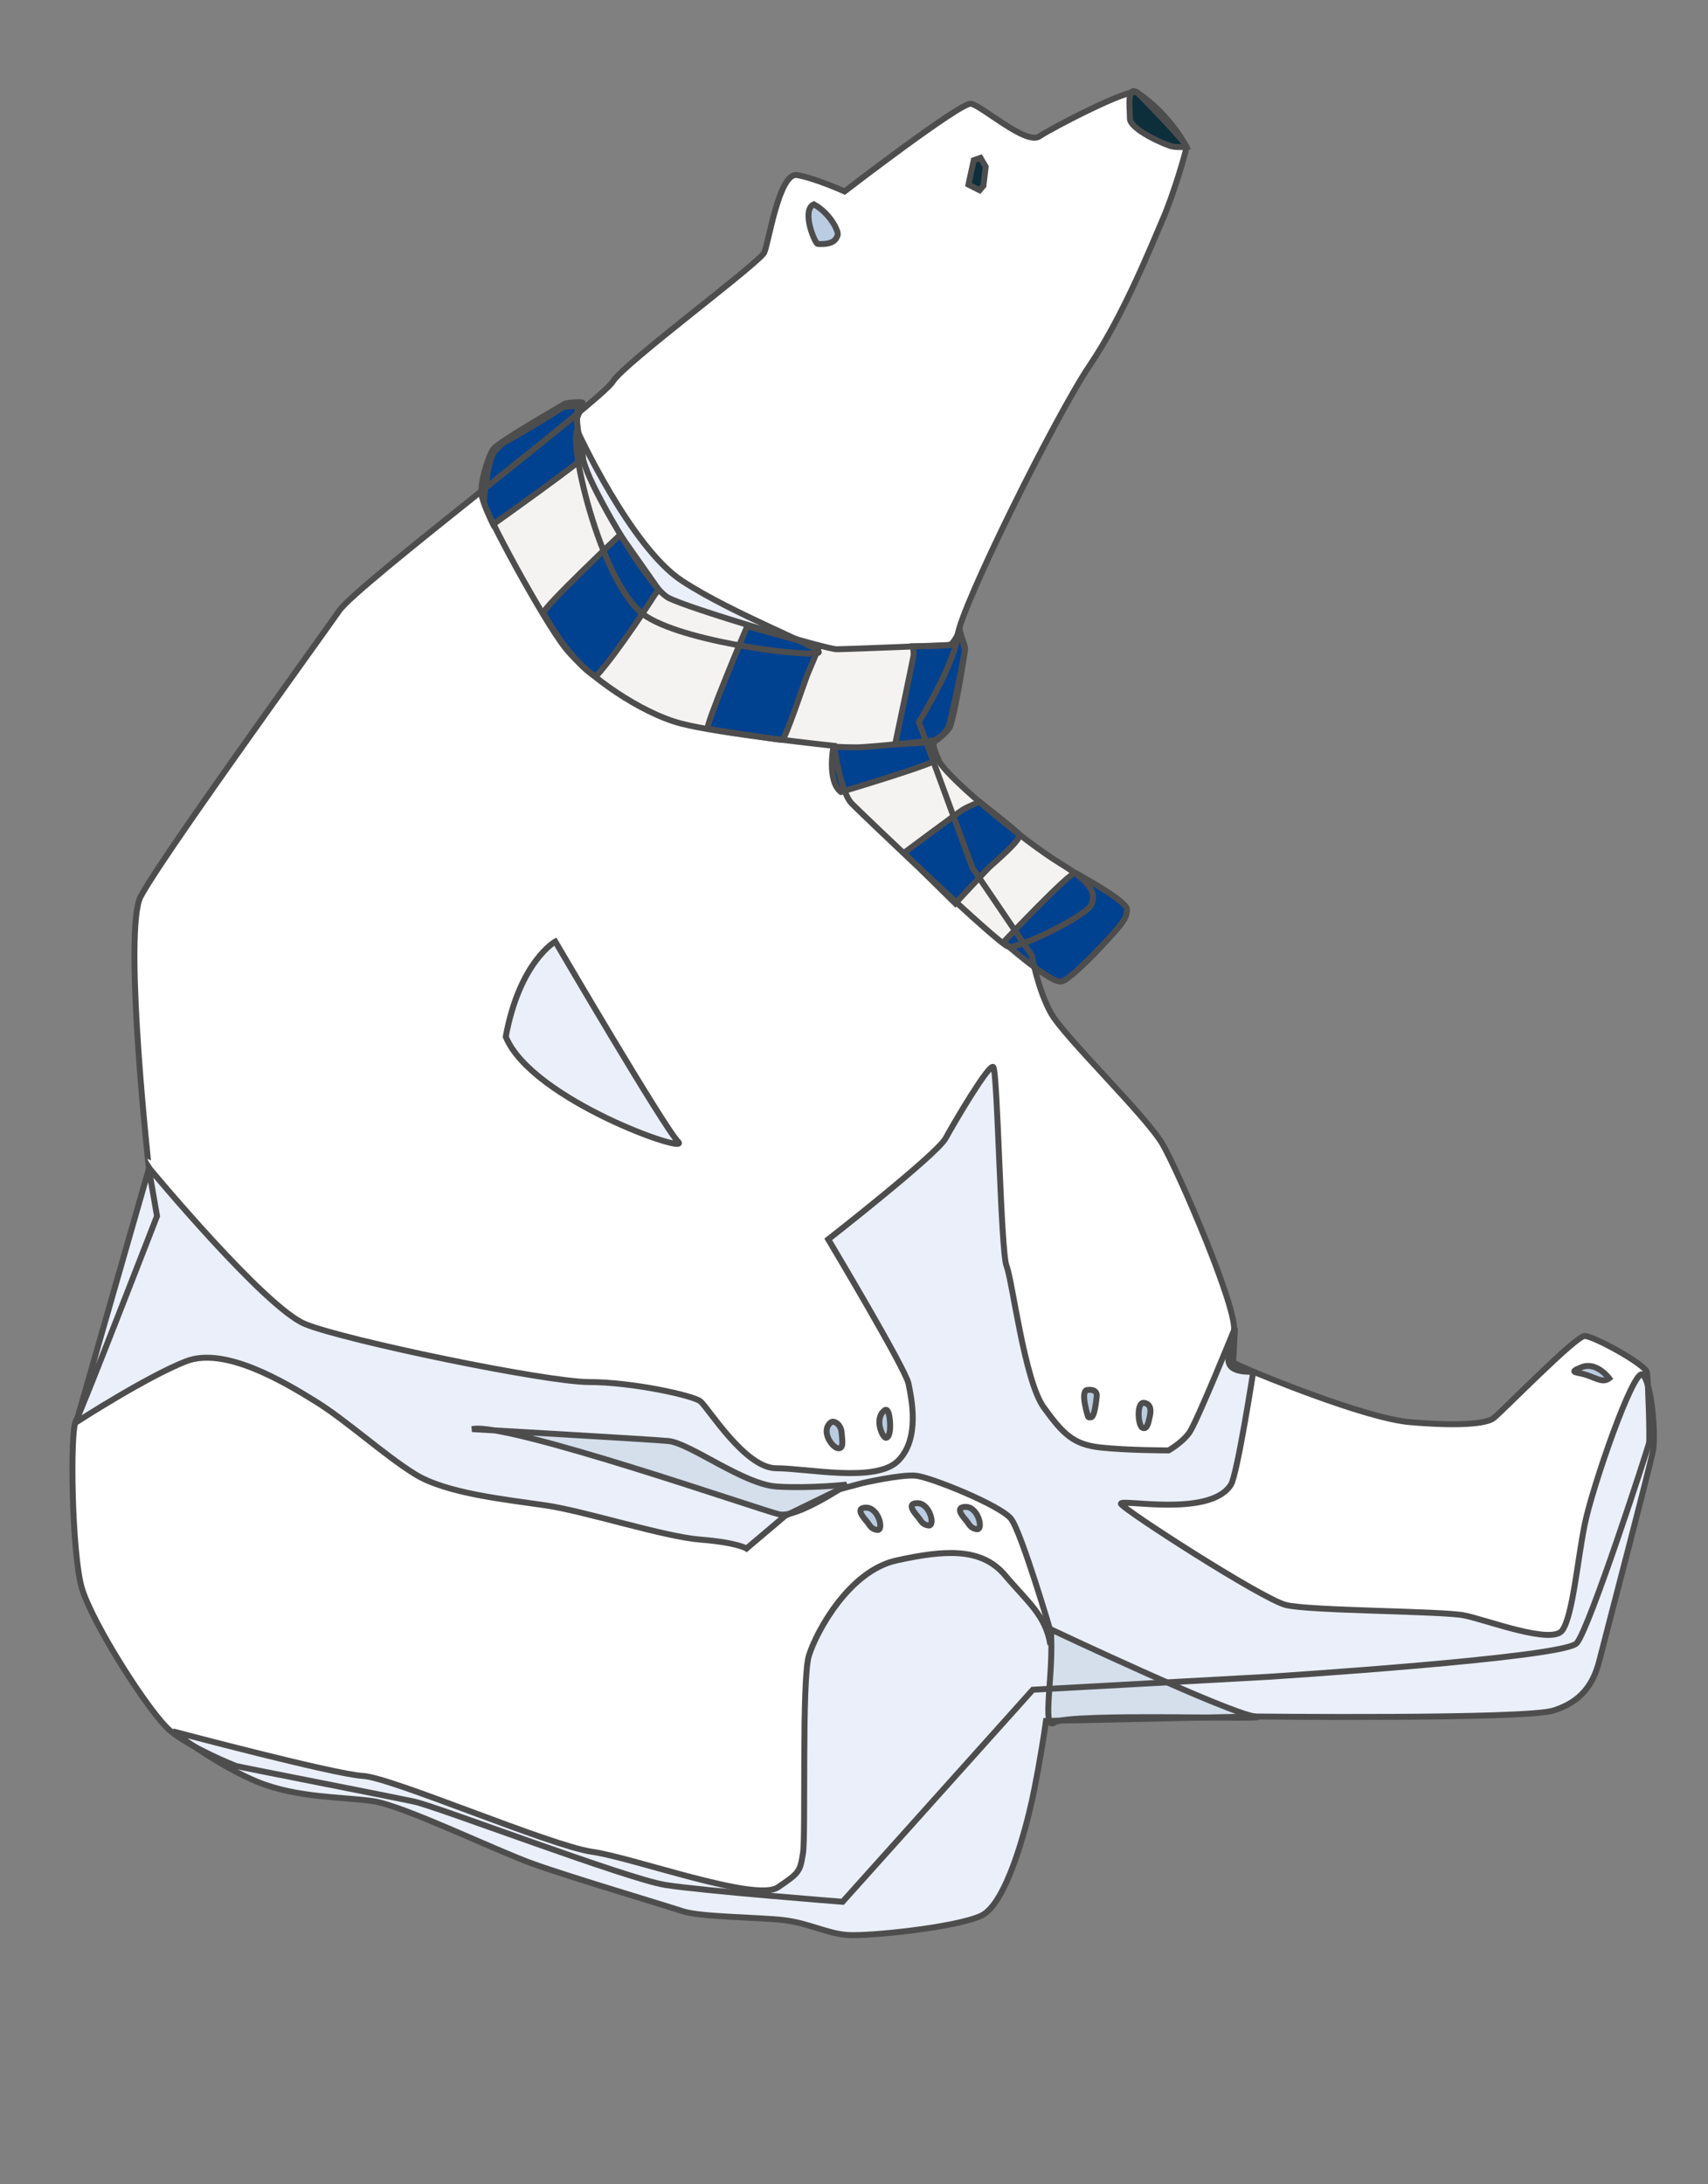
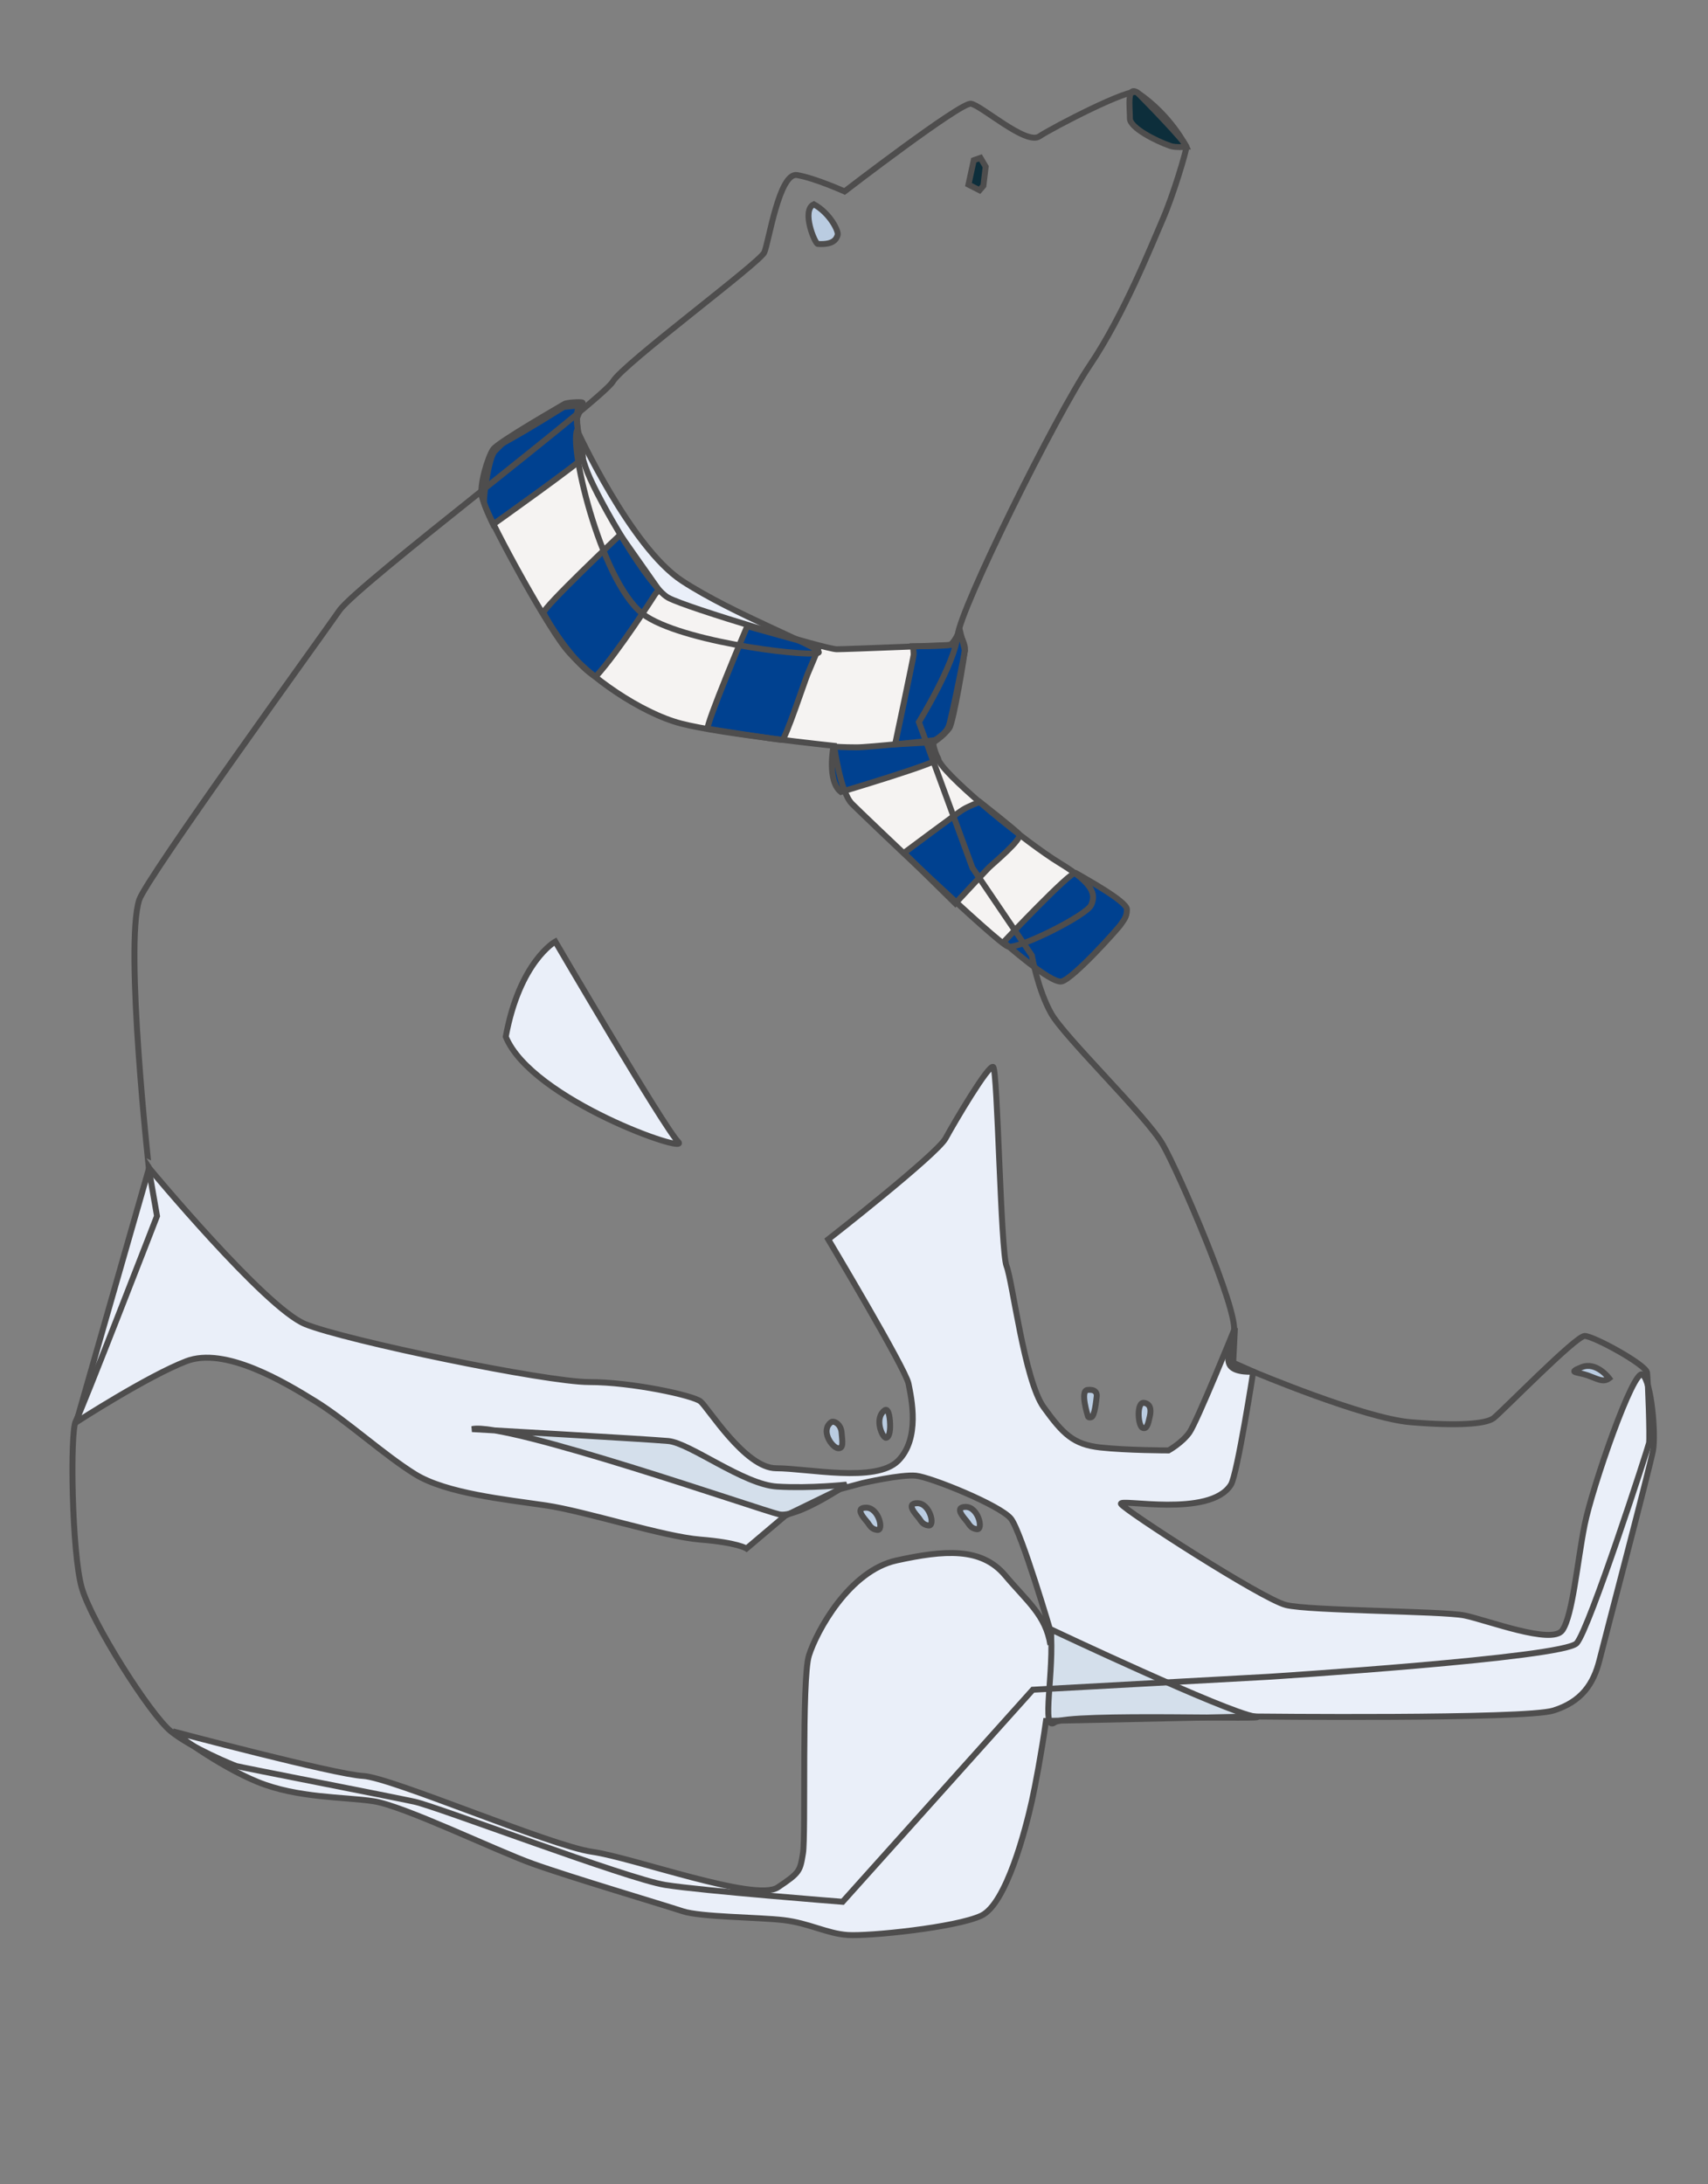
<svg xmlns="http://www.w3.org/2000/svg" version="1.1" id="レイヤー_1" x="0px" y="0px" width="287.333px" height="367.364px" viewBox="0 0 287.333 367.364" enable-background="new 0 0 287.333 367.364" xml:space="preserve">
  <rect x="0" y="0" width="287.333" height="367.364" fill="#808080" stroke="none" />
  <g>
    <g>
-       <path fill="#FFFFFF" d="M23.415,151.363c1.156-3.621,30.667-44.334,33.667-48.667s44.25-35.5,46-38.5s24.75-20,25.5-21.75    s2.5-13.5,5.5-13s8,2.75,8,2.75s19.5-15,21.25-14.75s9.25,7,11.5,5.5s15.5-8.375,16.5-7.375s8.25,8.375,8.25,9.125    s-2.25,8.25-4,12.25s-6.5,16-12.25,24.5s-21.75,40.75-22.25,45.5s-6.5,14.5-6.5,14.5l9,24.5l10,14.75c0,0,1,5.75,3.25,9.75    s16,17.25,18.75,22s12.75,28,12,31.5c-0.375,1.748-1.53,4.501-0.625,5.75c0.906,1.253,3.875,1,3.875,1s18.584,7.833,26.417,8.5    s12.667,0.333,14-0.667s13.833-13.833,15.333-13.833s10.334,4.833,10.5,6.167c0.166,1.333,0.5,11,0.334,11.833    c-0.168,0.833-10,31.167-12.167,33.667s-52,5.666-52,5.666l-39.5,2.167l-32,35.667c0,0-23.5-1.833-29.833-2.833    c-6.334-1-38.333-13.166-42.167-14s-29.5-5.834-30-6.001c-0.5-0.166-7.5-3-11-5.833s-13.333-18.333-15-24.167    c-1.667-5.833-2-26.166-1-28c1-1.833,13.667-34.5,13.667-34.5l-1.333-7.666C25.082,196.863,20.915,159.197,23.415,151.363z" />
      <path fill="#EAEFF9" d="M97.082,72.363c0,0,9,19.666,17.666,25.333c8.668,5.667,23,11,23,12s-21.666-1.333-29-6    C101.416,99.03,95.748,75.363,97.082,72.363z" />
      <path fill="#EAEFF9" d="M93.416,158.363c0,0,18.332,31.333,20.666,33.666c2.334,2.334-24.666-6.999-29-17.666    C87.416,161.696,93.416,158.363,93.416,158.363z" />
      <path fill="#EAEFF9" d="M276.332,231.196c-1.5-1.25-8.5,19-9.75,25.25s-2,15.25-3.75,17.75s-12.75-1.75-16.5-2.5s-26-0.75-30-1.75    s-27.25-16-27.75-17s15,2.417,18.5-3.25c1.059-1.715,3.75-19,3.75-19s-1.375-0.625-3.375-1.5c0.125-2.375,0.292-5.833,0.292-5.833    s-6.417,15.833-7.667,17.583s-3.5,3-3.5,3s-7,0-11.5-0.5s-6.25-2.25-9.5-6.75s-5.25-21.25-6.25-23.75s-1.5-33-2.25-33.5    s-6.5,9.25-8,12s-19.75,17-19.75,17s13,21.75,13.5,24.25s2,9.25-1.75,13s-15.25,1.25-20.5,1.25s-11.5-10.25-12.75-11.25    s-11.5-3.25-18.75-3.25s-41-7-47.75-9.75s-26.25-26.25-26.25-26.25l-12.25,42.75c0,0,12-7.75,18.5-10.25s16.5,3.5,21.75,6.75    s11.5,9,16.75,12.25s15.25,4.25,22,5.25s19.75,5.25,26,5.75s7.75,1.5,7.75,1.5l6.5-5.5l9.25-4.5l3.75-1c0,0,6.5-1.5,9-1.25    s14.25,5,16,7.25s6.75,19.25,6.75,19.25l-0.131,1.933c-0.791-4.981-3.877-7.238-7.619-11.683c-4-4.75-10.25-4.25-18.25-2.5    s-13.5,12-14.75,16s-0.5,30.25-1,33.25s-0.5,3.25-4.25,5.75s-24.25-5-31.25-6s-33.75-12.5-38.5-12.75s-32-7.5-32-7.5    s7.5,5.75,14.25,8.5s14.5,2.5,19.5,3.25s20.5,8.25,26.75,10.5s22.25,7,25.25,8s12.75,1,17,1.5s7.25,2.25,10.75,2.5    s18.25-1.25,22.5-3.25s7.5-14.75,8.5-19.25c0.545-2.45,1.607-8.015,2.383-13.503l34.867-0.747c0,0,45.75,0.5,50.5-1    s6.75-4.5,7.75-8.5s8.5-32.5,9-35.25S277.832,232.446,276.332,231.196z" />
      <path fill="#D4DFEB" d="M79.416,240.363c0,0,29.333,1.666,33,2c3.666,0.333,12.666,7.334,18.332,7.666    c5.668,0.334,11.668-0.333,11.668-0.333s-8.334,5.667-11.334,5S85.082,239.029,79.416,240.363z" />
      <path fill="#D4DFEB" d="M176.748,274.029c0,0,29.668,14,34.334,14.667s-31.333-0.667-33.666,1    C175.082,291.363,177.415,281.029,176.748,274.029z" />
      <path fill="#F5F3F2" d="M160.582,108.446c0,0-18.083,0.75-19.833,0.75s-25.083-6.917-28.333-8.667s-11.584-16.083-13.584-21.083    s-1.75-10-1.75-10l0.25-1.25l-2.5,0.25c-12.25,7.657-9.132,4.965-11.583,7.417c-1,1-1.833,7-1.833,8.5s9.916,19.833,13.666,24.583    s12.75,11,19.5,12.75s25.75,3.75,25.75,3.75s1,7.75,3,9.75s24.5,23.5,26.25,24s13.25-5.25,14-7s0.5-3.5-5.25-7    s-18.25-13.75-20.25-17s-0.75-3.75-0.75-3.75s1.75-1,2.25-2.25s2.75-12.75,2.75-12.75l-0.75-3L160.582,108.446z" />
      <path fill="#004190" d="M82.957,88.196c0,0,15.125-10.75,15.125-11.25s-1.25-5.75-1-6.625s1.25-2.5,0.875-2.625s-2.625,0-3,0.25    s-11.125,6.375-12,7.625s-2.375,6.125-1.875,8S82.957,88.196,82.957,88.196z" />
      <path fill="#004190" d="M104.332,89.946c0,0-13.125,12.375-12.875,13.125s4.75,8.375,8.75,10.75c3.875-4.25,10-13.875,10-13.875    l0.625-0.75L104.332,89.946z" />
      <path fill="#004190" d="M125.707,105.321c0,0-7.25,17.125-6.625,17.25s12,1.875,12.5,1.875s3.875-10.125,4.25-11s2-4.75,2-4.75    L125.707,105.321z" />
      <path fill="#004190" d="M153.582,108.696c0,0,5.625,0,6.25-0.25s1.5-2.125,1.5-2.125s1,1.875,1,2.75s-1.947,12.443-2.625,13.375    c-1,1.375-2.625,2.375-2.625,2.375l-6.5,0.375c0,0,3.125-14.75,3.125-15.125S153.582,108.696,153.582,108.696z" />
      <path fill="#004190" d="M141.457,133.196c0,0,16.761-4.982,16.375-5.625c-0.375-0.625-0.625-1.5-0.75-2s0.063-1.063,0.063-1.063    s-10.813,1.188-13.063,1.188s-3.875-0.125-3.875-0.125S139.082,131.321,141.457,133.196z" />
      <path fill="#004190" d="M152.082,143.446c0,0,8.875-6.625,9.875-7.25s2.875-1.313,2.875-1.313s6,4.688,6.625,5.438    s-4.5,5-5.125,5.625s-5.625,6-5.625,6L152.082,143.446z" />
      <path fill="#004190" d="M168.832,158.446c0,0,11.375-12.075,12.125-11.625c1.25,0.75,8.625,4.75,8.625,6.125s-0.625,1.875-1,2.5    s-8.125,9.25-10,9.625S168.832,158.446,168.832,158.446z" />
      <polygon fill="#0D2E3B" points="164.791,31.999 162.921,31.048 163.814,26.946 164.943,26.552 165.82,28.041 165.437,31.243   " />
      <path fill="#0D2E3B" d="M199.582,24.696c0,0-1.787,0.156-2.625-0.125c-2.564-0.861-6.875-3.117-6.875-4.625    c0-2-0.547-5.586,1.25-4.375C196.957,19.363,199.582,24.696,199.582,24.696z" />
      <path fill="#BACCE1" d="M137.582,41.03c-0.499-0.031-2.833-5.667-0.666-6.667c2.666,1.458,4.208,4.5,4,5.167    C140.707,40.196,140.248,41.197,137.582,41.03z" />
      <path fill="#BACCE1" d="M139.832,239.196c0.403-0.296,1.625,0.25,1.75,1.75s0.375,2.75-0.625,2.625    S137.957,240.571,139.832,239.196z" />
      <path fill="#BACCE1" d="M148.832,237.196c0.403-0.296,0.75,0.25,0.875,1.75s-0.041,2.75-0.625,2.875    S146.957,238.571,148.832,237.196z" />
      <path fill="#BACCE1" d="M182.999,238.113c0,0-1.333-4.166-0.083-4.334c1.25-0.166,1.666,0.416,1.583,1.084    c-0.083,0.666-0.334,3.332-0.917,3.5C182.999,238.529,182.999,238.113,182.999,238.113z" />
      <path fill="#BACCE1" d="M192.499,235.947c1.333,0.25,1.058,1.676,0.917,2.332c-0.25,1.167-0.5,2.25-1.25,1.834    S191.166,235.697,192.499,235.947z" />
      <path fill="#BACCE1" d="M147.582,257.321c1.17,0.146,0.25-3.75-1.875-3.75s-0.125,2,0.25,2.5S146.582,257.196,147.582,257.321z" />
      <path fill="#BACCE1" d="M156.207,256.571c1.17,0.146,0.25-3.75-1.875-3.75s-0.125,2,0.25,2.5S155.207,256.446,156.207,256.571z" />
      <path fill="#BACCE1" d="M164.332,257.196c1.17,0.146,0.25-3.75-1.875-3.75s-0.125,2,0.25,2.5S163.332,257.071,164.332,257.196z" />
      <path fill="#BACCE1" d="M270.707,231.821c0,0-2.125-2.875-4.625-1.875s-0.75,0.75,1,1.375S269.707,232.571,270.707,231.821z" />
    </g>
    <g>
      <path fill="none" stroke="#4E4D4D" d="M23.415,151.363c1.156-3.621,30.667-44.334,33.667-48.667s44.25-35.5,46-38.5    s24.75-20,25.5-21.75s2.5-13.5,5.5-13s8,2.75,8,2.75s19.5-15,21.25-14.75s9.25,7,11.5,5.5s15.5-8.375,16.5-7.375    s8.25,8.375,8.25,9.125s-2.25,8.25-4,12.25s-6.5,16-12.25,24.5s-21.75,40.75-22.25,45.5s-6.5,14.5-6.5,14.5l9,24.5l10,14.75    c0,0,1,5.75,3.25,9.75s16,17.25,18.75,22s12.75,28,12,31.5c-0.375,1.748-1.53,4.501-0.625,5.75c0.906,1.253,3.875,1,3.875,1    s18.584,7.833,26.417,8.5s12.667,0.333,14-0.667s13.833-13.833,15.333-13.833s10.334,4.833,10.5,6.167    c0.166,1.333,0.5,11,0.334,11.833c-0.168,0.833-10,31.167-12.167,33.667s-52,5.666-52,5.666l-39.5,2.167l-32,35.667    c0,0-23.5-1.833-29.833-2.833c-6.334-1-38.333-13.166-42.167-14s-29.5-5.834-30-6.001c-0.5-0.166-7.5-3-11-5.833    s-13.333-18.333-15-24.167c-1.667-5.833-2-26.166-1-28c1-1.833,13.667-34.5,13.667-34.5l-1.333-7.666    C25.082,196.863,20.915,159.197,23.415,151.363z" />
      <path fill="none" stroke="#4E4D4D" d="M97.082,72.363c0,0,9,19.666,17.666,25.333c8.668,5.667,23,11,23,12s-21.666-1.333-29-6    C101.416,99.03,95.748,75.363,97.082,72.363z" />
      <path fill="none" stroke="#4E4D4D" d="M93.416,158.363c0,0,18.332,31.333,20.666,33.666c2.334,2.334-24.666-6.999-29-17.666    C87.416,161.696,93.416,158.363,93.416,158.363z" />
      <path fill="none" stroke="#4E4D4D" d="M276.332,231.196c-1.5-1.25-8.5,19-9.75,25.25s-2,15.25-3.75,17.75s-12.75-1.75-16.5-2.5    s-26-0.75-30-1.75s-27.25-16-27.75-17s15,2.417,18.5-3.25c1.059-1.715,3.75-19,3.75-19s-1.375-0.625-3.375-1.5    c0.125-2.375,0.292-5.833,0.292-5.833s-6.417,15.833-7.667,17.583s-3.5,3-3.5,3s-7,0-11.5-0.5s-6.25-2.25-9.5-6.75    s-5.25-21.25-6.25-23.75s-1.5-33-2.25-33.5s-6.5,9.25-8,12s-19.75,17-19.75,17s13,21.75,13.5,24.25s2,9.25-1.75,13    s-15.25,1.25-20.5,1.25s-11.5-10.25-12.75-11.25s-11.5-3.25-18.75-3.25s-41-7-47.75-9.75s-26.25-26.25-26.25-26.25l-12.25,42.75    c0,0,12-7.75,18.5-10.25s16.5,3.5,21.75,6.75s11.5,9,16.75,12.25s15.25,4.25,22,5.25s19.75,5.25,26,5.75s7.75,1.5,7.75,1.5    l6.5-5.5l9.25-4.5l3.75-1c0,0,6.5-1.5,9-1.25s14.25,5,16,7.25s6.75,19.25,6.75,19.25l-0.131,1.933    c-0.791-4.981-3.877-7.238-7.619-11.683c-4-4.75-10.25-4.25-18.25-2.5s-13.5,12-14.75,16s-0.5,30.25-1,33.25s-0.5,3.25-4.25,5.75    s-24.25-5-31.25-6s-33.75-12.5-38.5-12.75s-32-7.5-32-7.5s7.5,5.75,14.25,8.5s14.5,2.5,19.5,3.25s20.5,8.25,26.75,10.5    s22.25,7,25.25,8s12.75,1,17,1.5s7.25,2.25,10.75,2.5s18.25-1.25,22.5-3.25s7.5-14.75,8.5-19.25    c0.545-2.45,1.607-8.015,2.383-13.503l34.867-0.747c0,0,45.75,0.5,50.5-1s6.75-4.5,7.75-8.5s8.5-32.5,9-35.25    S277.832,232.446,276.332,231.196z" />
      <path fill="none" stroke="#4E4D4D" d="M79.416,240.363c0,0,29.333,1.666,33,2c3.666,0.333,12.666,7.334,18.332,7.666    c5.668,0.334,11.668-0.333,11.668-0.333s-8.334,5.667-11.334,5S85.082,239.029,79.416,240.363z" />
      <path fill="none" stroke="#4E4D4D" d="M176.748,274.029c0,0,29.668,14,34.334,14.667s-31.333-0.667-33.666,1    C175.082,291.363,177.415,281.029,176.748,274.029z" />
      <path fill="none" stroke="#4E4D4D" d="M160.582,108.446c0,0-18.083,0.75-19.833,0.75s-25.083-6.917-28.333-8.667    s-11.584-16.083-13.584-21.083s-1.75-10-1.75-10l0.25-1.25l-2.5,0.25c-12.25,7.657-9.132,4.965-11.583,7.417    c-1,1-1.833,7-1.833,8.5s9.916,19.833,13.666,24.583s12.75,11,19.5,12.75s25.75,3.75,25.75,3.75s1,7.75,3,9.75s24.5,23.5,26.25,24    s13.25-5.25,14-7s0.5-3.5-5.25-7s-18.25-13.75-20.25-17s-0.75-3.75-0.75-3.75s1.75-1,2.25-2.25s2.75-12.75,2.75-12.75l-0.75-3    L160.582,108.446z" />
      <path fill="none" stroke="#4E4D4D" d="M82.957,88.196c0,0,15.125-10.75,15.125-11.25s-1.25-5.75-1-6.625s1.25-2.5,0.875-2.625    s-2.625,0-3,0.25s-11.125,6.375-12,7.625s-2.375,6.125-1.875,8S82.957,88.196,82.957,88.196z" />
      <path fill="none" stroke="#4E4D4D" d="M104.332,89.946c0,0-13.125,12.375-12.875,13.125s4.75,8.375,8.75,10.75    c3.875-4.25,10-13.875,10-13.875l0.625-0.75L104.332,89.946z" />
      <path fill="none" stroke="#4E4D4D" d="M125.707,105.321c0,0-7.25,17.125-6.625,17.25s12,1.875,12.5,1.875s3.875-10.125,4.25-11    s2-4.75,2-4.75L125.707,105.321z" />
      <path fill="none" stroke="#4E4D4D" d="M153.582,108.696c0,0,5.625,0,6.25-0.25s1.5-2.125,1.5-2.125s1,1.875,1,2.75    s-1.947,12.443-2.625,13.375c-1,1.375-2.625,2.375-2.625,2.375l-6.5,0.375c0,0,3.125-14.75,3.125-15.125    S153.582,108.696,153.582,108.696z" />
      <path fill="none" stroke="#4E4D4D" d="M141.457,133.196c0,0,16.761-4.982,16.375-5.625c-0.375-0.625-0.625-1.5-0.75-2    s0.063-1.063,0.063-1.063s-10.813,1.188-13.063,1.188s-3.875-0.125-3.875-0.125S139.082,131.321,141.457,133.196z" />
      <path fill="none" stroke="#4E4D4D" d="M152.082,143.446c0,0,8.875-6.625,9.875-7.25s2.875-1.313,2.875-1.313s6,4.688,6.625,5.438    s-4.5,5-5.125,5.625s-5.625,6-5.625,6L152.082,143.446z" />
      <path fill="none" stroke="#4E4D4D" d="M168.832,158.446c0,0,11.375-12.075,12.125-11.625c1.25,0.75,8.625,4.75,8.625,6.125    s-0.625,1.875-1,2.5s-8.125,9.25-10,9.625S168.832,158.446,168.832,158.446z" />
      <polygon fill="none" stroke="#4E4D4D" points="164.791,31.999 162.921,31.048 163.814,26.946 164.943,26.552 165.82,28.041     165.437,31.243   " />
      <path fill="none" stroke="#4E4D4D" d="M199.582,24.696c0,0-1.787,0.156-2.625-0.125c-2.564-0.861-6.875-3.117-6.875-4.625    c0-2-0.547-5.586,1.25-4.375C196.957,19.363,199.582,24.696,199.582,24.696z" />
      <path fill="none" stroke="#4E4D4D" d="M137.582,41.03c-0.499-0.031-2.833-5.667-0.666-6.667c2.666,1.458,4.208,4.5,4,5.167    C140.707,40.196,140.248,41.197,137.582,41.03z" />
      <path fill="none" stroke="#4E4D4D" d="M139.832,239.196c0.403-0.296,1.625,0.25,1.75,1.75s0.375,2.75-0.625,2.625    S137.957,240.571,139.832,239.196z" />
      <path fill="none" stroke="#4E4D4D" d="M148.832,237.196c0.403-0.296,0.75,0.25,0.875,1.75s-0.041,2.75-0.625,2.875    S146.957,238.571,148.832,237.196z" />
      <path fill="none" stroke="#4E4D4D" d="M182.999,238.113c0,0-1.333-4.166-0.083-4.334c1.25-0.166,1.666,0.416,1.583,1.084    c-0.083,0.666-0.334,3.332-0.917,3.5C182.999,238.529,182.999,238.113,182.999,238.113z" />
      <path fill="none" stroke="#4E4D4D" d="M192.499,235.947c1.333,0.25,1.058,1.676,0.917,2.332c-0.25,1.167-0.5,2.25-1.25,1.834    S191.166,235.697,192.499,235.947z" />
      <path fill="none" stroke="#4E4D4D" d="M147.582,257.321c1.17,0.146,0.25-3.75-1.875-3.75s-0.125,2,0.25,2.5    S146.582,257.196,147.582,257.321z" />
      <path fill="none" stroke="#4E4D4D" d="M156.207,256.571c1.17,0.146,0.25-3.75-1.875-3.75s-0.125,2,0.25,2.5    S155.207,256.446,156.207,256.571z" />
      <path fill="none" stroke="#4E4D4D" d="M164.332,257.196c1.17,0.146,0.25-3.75-1.875-3.75s-0.125,2,0.25,2.5    S163.332,257.071,164.332,257.196z" />
      <path fill="none" stroke="#4E4D4D" d="M270.707,231.821c0,0-2.125-2.875-4.625-1.875s-0.75,0.75,1,1.375    S269.707,232.571,270.707,231.821z" />
    </g>
  </g>
</svg>